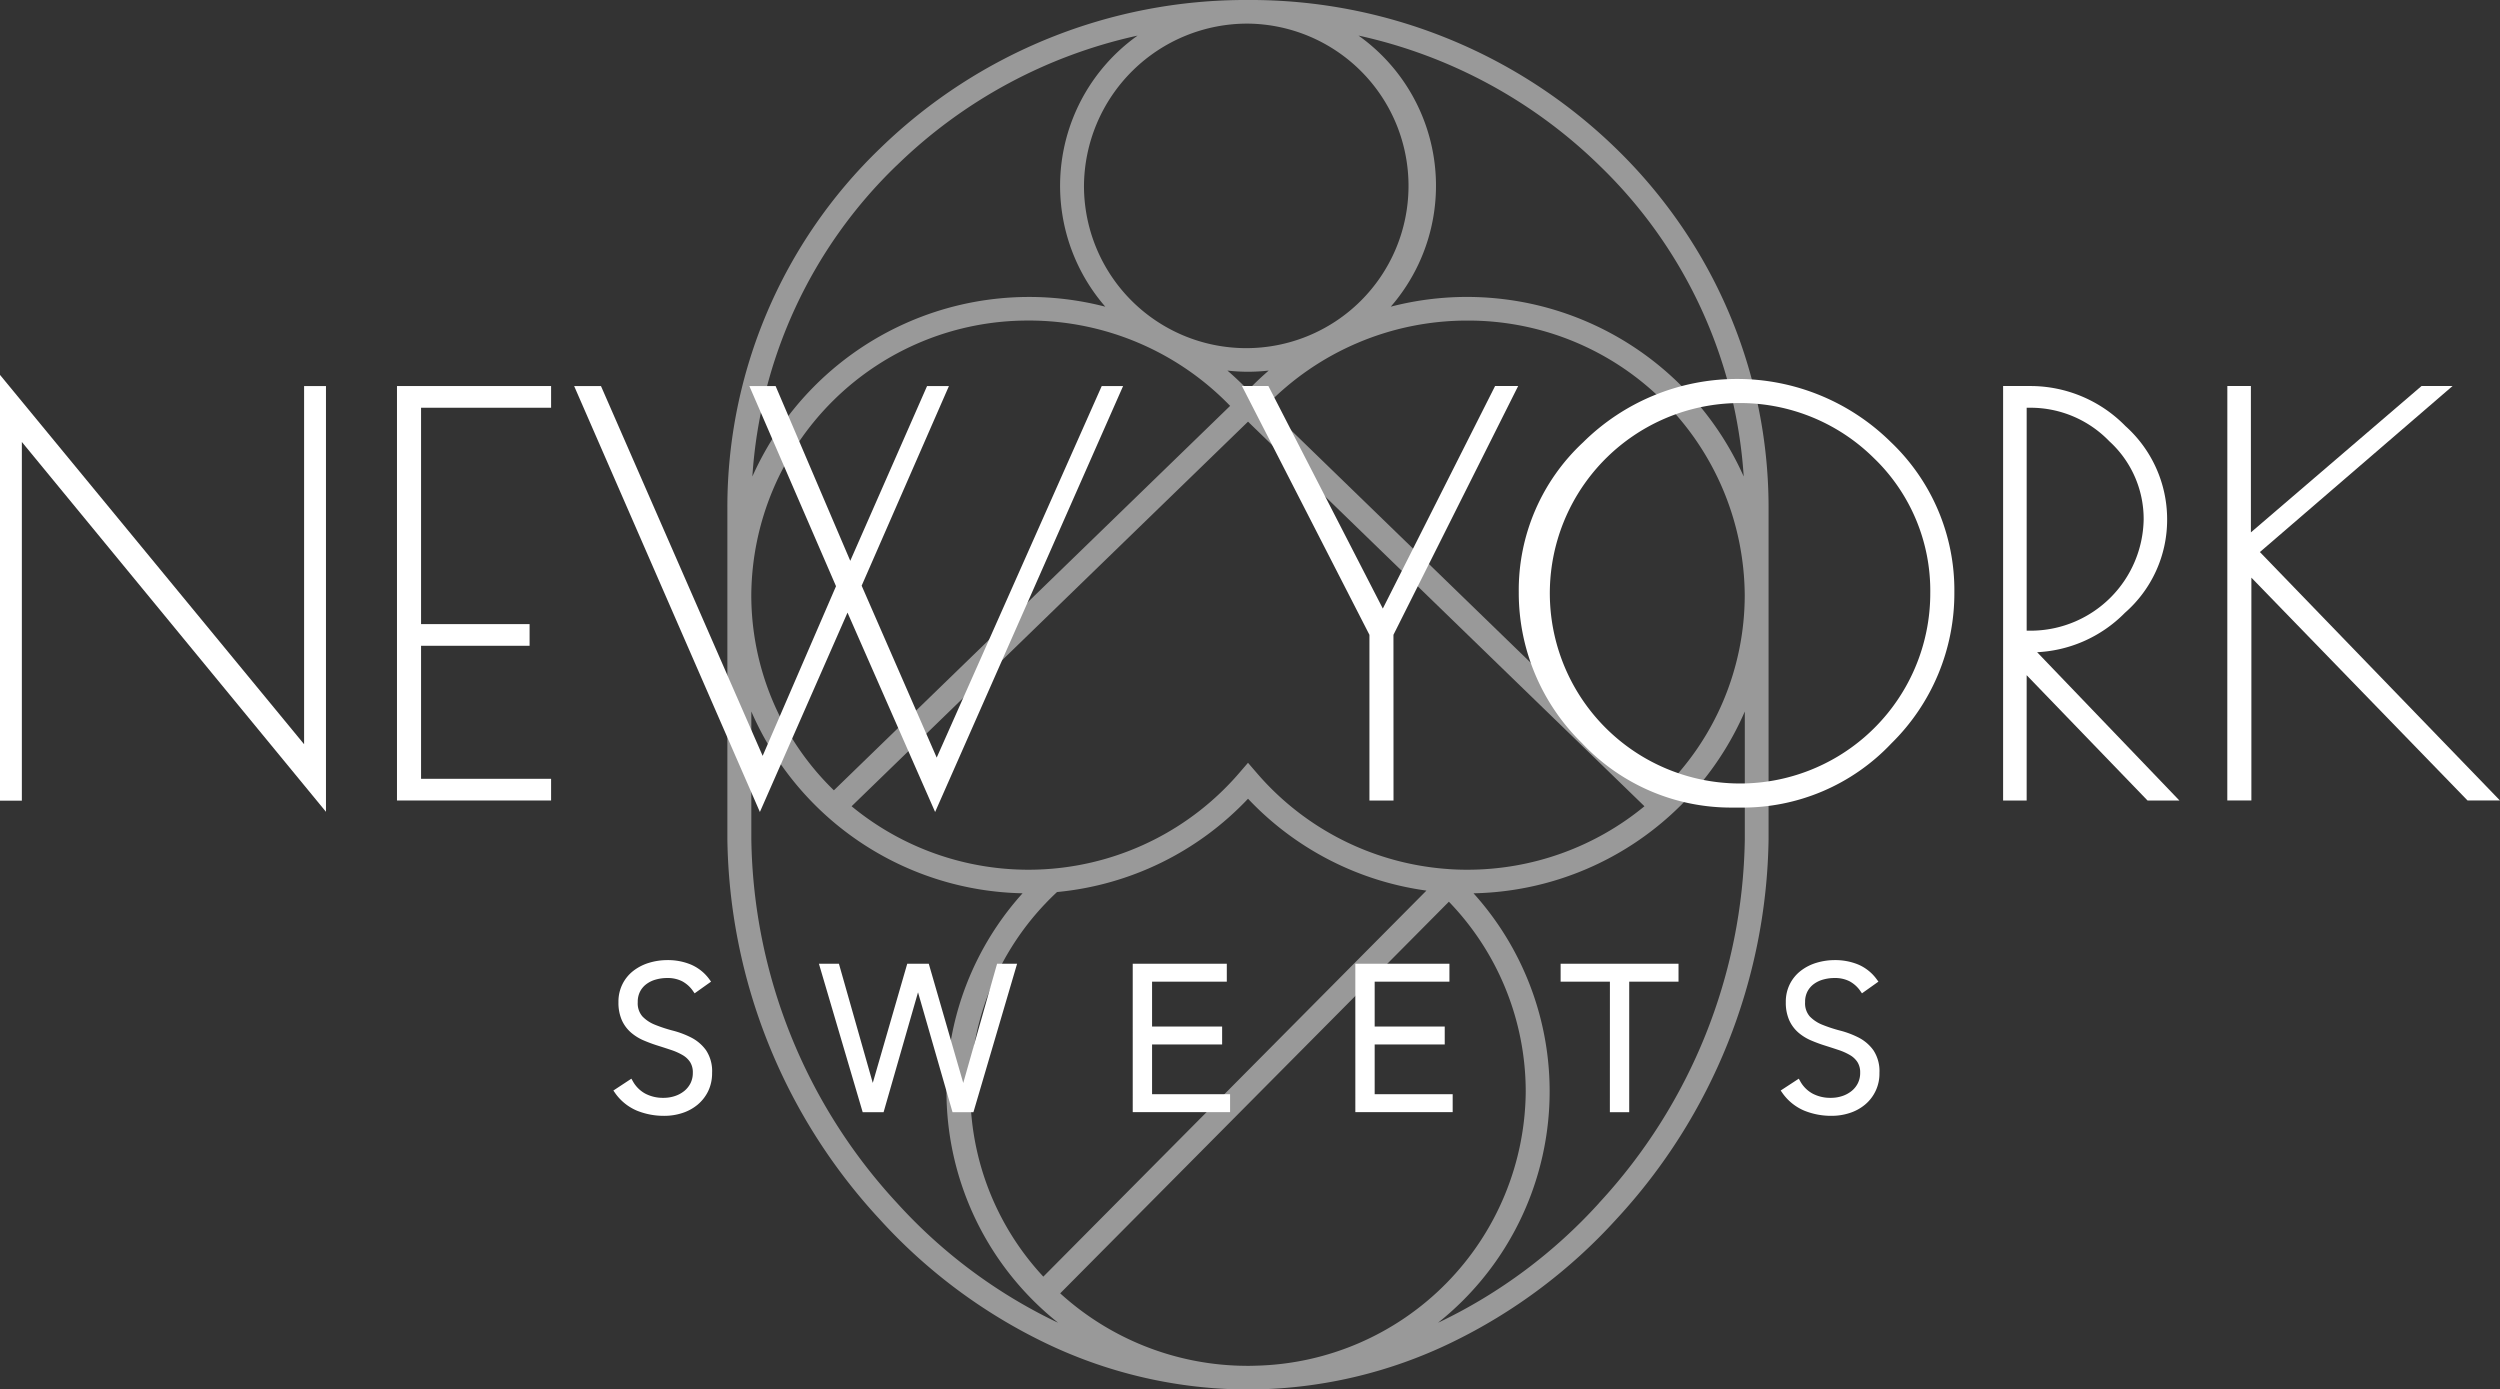
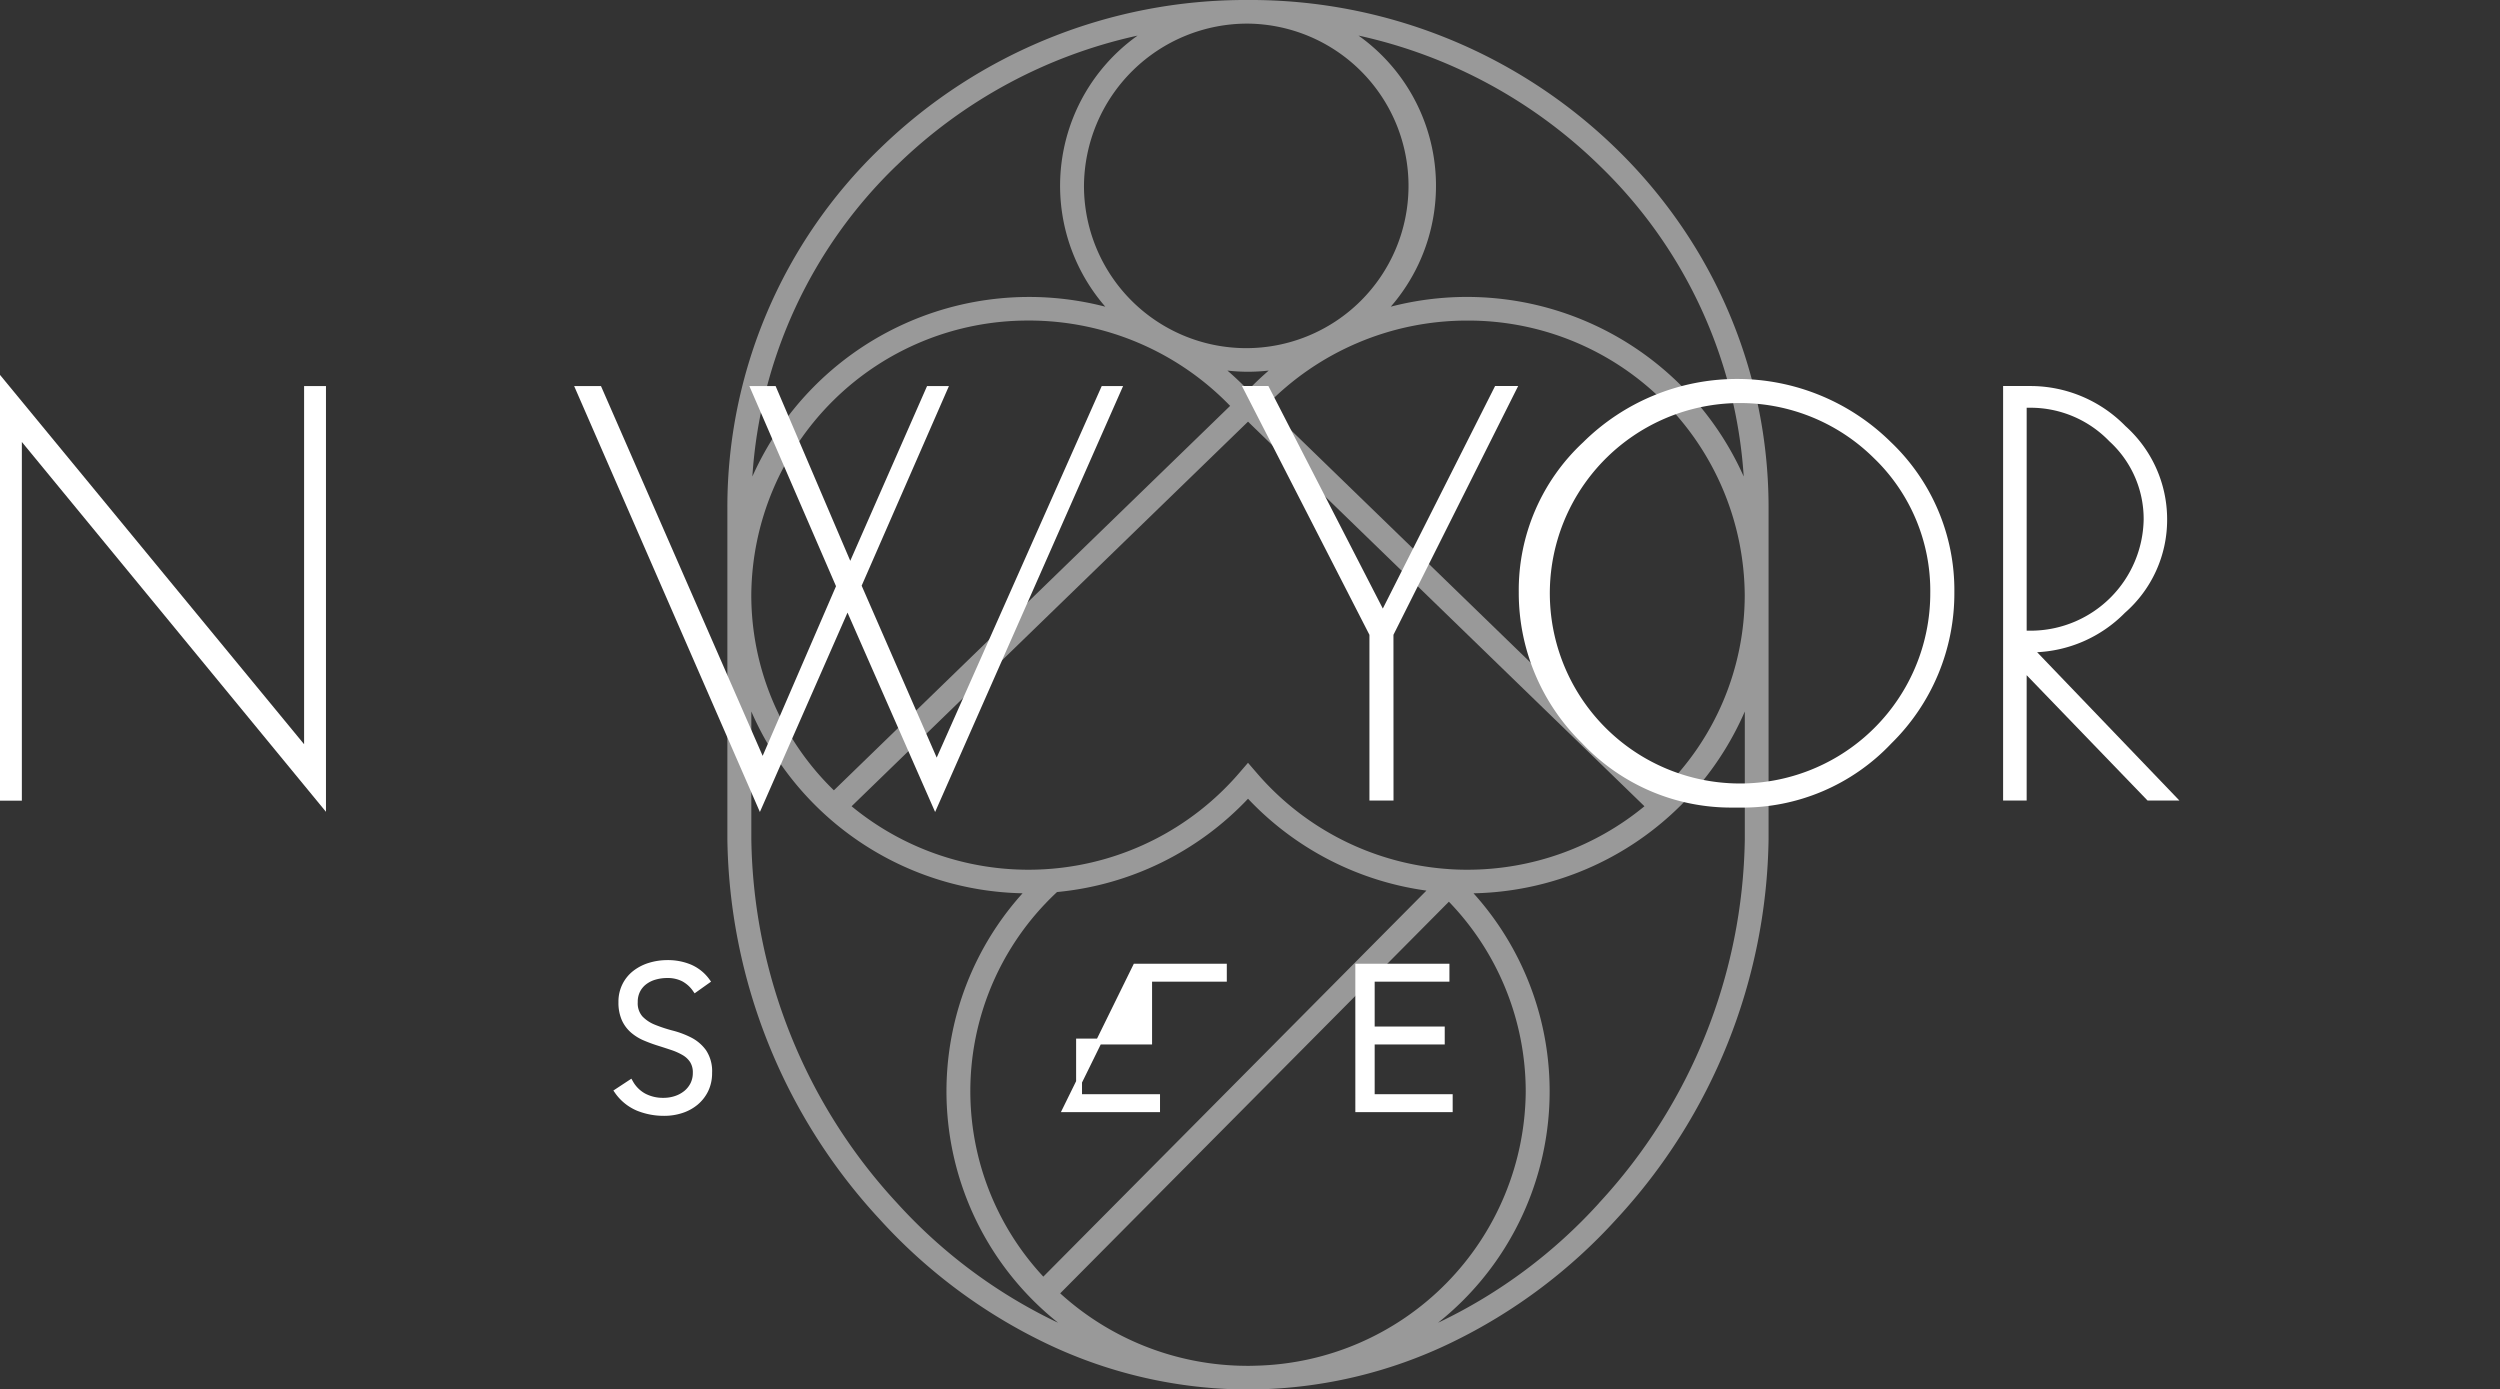
<svg xmlns="http://www.w3.org/2000/svg" width="212.251" height="117.967" viewBox="0 0 212.251 117.967">
  <rect x="0" y="0" width="212.251" height="117.967" fill="#333333" stroke="none" />
  <g id="NYS-Logo-White" transform="translate(0.25)">
    <path id="Path_21" data-name="Path 21" d="M335.2,238.287a44.51,44.51,0,0,0-31.251-12.611h-.006A44.509,44.509,0,0,0,272.7,238.287a42.254,42.254,0,0,0-12.953,30.465v28.179a48.455,48.455,0,0,0,12.914,32.242,45.89,45.89,0,0,0,14.037,10.5,39.772,39.772,0,0,0,16.549,3.964c.233.007.469.01.7.01s.469,0,.7-.01a39.772,39.772,0,0,0,16.549-3.964,45.9,45.9,0,0,0,14.038-10.5,48.457,48.457,0,0,0,12.911-32.242V268.752a42.254,42.254,0,0,0-7.661-24.261A42.982,42.982,0,0,0,335.2,238.287Zm-1.425,1.429a40.3,40.3,0,0,1,12.26,26.417,25.727,25.727,0,0,0-29.965-14.42,15.645,15.645,0,0,0-2.743-23.018A42.219,42.219,0,0,1,333.777,239.716ZM303.951,341.637c-.216,0-.431-.006-.647-.009a23.625,23.625,0,0,1-15.3-6.147l33-33.25a23.215,23.215,0,0,1,6.524,16.093,23.466,23.466,0,0,1-22.93,23.3C304.383,341.631,304.167,341.637,303.951,341.637ZM287.735,301.41a25.6,25.6,0,0,0,16.216-7.922,25.6,25.6,0,0,0,15.147,7.8l-32.526,32.775a23.1,23.1,0,0,1,1.162-32.652Zm33.285-1.946a23.562,23.562,0,0,1-16.3-8.131l-.771-.895-.771.895a23.608,23.608,0,0,1-32.885,2.795l33.657-32.654,33.658,32.654a23.642,23.642,0,0,1-15.06,5.388C322.039,299.517,321.534,299.5,321.019,299.465Zm-35.665-46.574a23.747,23.747,0,0,1,17.077,7.245l-33.642,32.641a23.11,23.11,0,0,1-7.012-16.572A23.473,23.473,0,0,1,285.354,252.891Zm18.6-25.209a13.777,13.777,0,1,1-13.932,13.775,13.87,13.87,0,0,1,13.932-13.775Zm0,29.557a15.9,15.9,0,0,0,1.754-.1q-.914.788-1.754,1.663-.839-.875-1.754-1.663A15.879,15.879,0,0,0,303.951,257.239Zm1.518,2.9a23.749,23.749,0,0,1,17.08-7.245A23.471,23.471,0,0,1,346.122,276.2a23.116,23.116,0,0,1-7.01,16.572Zm-31.344-20.42a42.218,42.218,0,0,1,20.448-11.02,15.644,15.644,0,0,0-2.743,23.017,25.728,25.728,0,0,0-29.965,14.419A40.3,40.3,0,0,1,274.125,239.716Zm13.456,98.147a43.9,43.9,0,0,1-13.418-10.036,46.445,46.445,0,0,1-12.386-30.895V286.08a25.645,25.645,0,0,0,23.03,15.436,25.1,25.1,0,0,0,3.017,36.459C287.745,337.936,287.663,337.9,287.581,337.863Zm46.157-10.036a43.881,43.881,0,0,1-13.42,10.036c-.08.038-.161.075-.241.112a25.1,25.1,0,0,0,3.014-36.459,25.646,25.646,0,0,0,23.033-15.437v10.852A46.445,46.445,0,0,1,333.738,327.826Z" transform="translate(-198.243 -225.676)" fill="#fff" opacity="0.5" />
    <g id="Group_6" data-name="Group 6" transform="translate(0 32.424)">
      <g id="Group_3" data-name="Group 3" transform="translate(0 0.093)">
        <g id="Group_2" data-name="Group 2">
          <path id="Path_22" data-name="Path 22" d="M223.771,259.224h1.357v35.2l-25.82-31.4v30.9h-1.355v-35.2l25.818,31.357Z" transform="translate(-197.953 -258.716)" fill="#fff" stroke="#fff" stroke-width="0.5" />
-           <path id="Path_23" data-name="Path 23" d="M231.816,259.232H244.4v1.342H233.36v18.87h9.214v1.34H233.36v11.794H244.4v1.341H231.816Z" transform="translate(-198.112 -258.724)" fill="#fff" stroke="#fff" stroke-width="0.5" />
          <path id="Path_24" data-name="Path 24" d="M262.45,294.522l-15.39-35.29h1.733l13.891,31.776,6.5-15.032-7.249-16.743h1.683l6.5,15.217,6.687-15.217h1.311l-7.3,16.7,6.642,15.216,14.174-31.913H292.9l-15.574,35.29-7.438-16.928Z" transform="translate(-198.184 -258.724)" fill="#fff" stroke="#fff" stroke-width="0.5" />
        </g>
      </g>
      <g id="Group_5" data-name="Group 5" transform="translate(105.603)">
        <g id="Group_4" data-name="Group 4">
          <path id="Path_25" data-name="Path 25" d="M316.262,293.921h-1.544V280.045l-10.664-20.813h1.683l9.869,19.194,9.683-19.194h1.4l-10.432,20.813Z" transform="translate(-304.055 -258.632)" fill="#fff" stroke="#fff" stroke-width="0.5" />
          <path id="Path_26" data-name="Path 26" d="M345.372,294.512a17.116,17.116,0,0,1-12.583-5.412,17.572,17.572,0,0,1-5.283-12.626,16.874,16.874,0,0,1,5.379-12.534,18.324,18.324,0,0,1,25.771-.045,17.1,17.1,0,0,1,5.332,12.579,17.6,17.6,0,0,1-5.285,12.673,17.118,17.118,0,0,1-12.628,5.365Zm12.161-29.647a16.4,16.4,0,1,0,4.91,11.7A15.882,15.882,0,0,0,357.534,264.866Z" transform="translate(-304.165 -258.622)" fill="#fff" stroke="#fff" stroke-width="0.5" />
          <path id="Path_27" data-name="Path 27" d="M368.822,259.232h2.013a11.039,11.039,0,0,1,7.95,3.33,10.371,10.371,0,0,1,3.462,7.771,10.228,10.228,0,0,1-3.508,7.723,10.969,10.969,0,0,1-7.53,3.284h-.326l12.068,12.581h-2.012l-10.618-11.008v11.008h-1.5Zm1.5,20.768h.842a9.856,9.856,0,0,0,9.59-9.666,9.169,9.169,0,0,0-2.994-6.846,9.534,9.534,0,0,0-6.83-2.913h-.608Z" transform="translate(-304.36 -258.632)" fill="#fff" stroke="#fff" stroke-width="0.5" />
-           <path id="Path_28" data-name="Path 28" d="M387.949,259.232h1.5v12.719l14.829-12.719h1.869L390.1,273.061l20.159,20.859H408.2l-18.71-19.287v19.287h-1.544Z" transform="translate(-304.45 -258.632)" fill="#fff" stroke="#fff" stroke-width="0.5" />
        </g>
      </g>
    </g>
    <g id="Group_7" data-name="Group 7" transform="translate(52.18 81.763)">
      <path id="Path_29" data-name="Path 29" d="M251.468,318.928a2.924,2.924,0,0,0,1.168,1.145,3.464,3.464,0,0,0,1.633.376,3.3,3.3,0,0,0,1.073-.17,2.763,2.763,0,0,0,.873-.479,2.3,2.3,0,0,0,.589-.743,2.2,2.2,0,0,0,.216-.983,1.866,1.866,0,0,0-.269-1.043,2.126,2.126,0,0,0-.718-.675,5.313,5.313,0,0,0-1.012-.454c-.373-.125-.76-.251-1.159-.376s-.783-.268-1.159-.428a3.894,3.894,0,0,1-1.011-.624,2.792,2.792,0,0,1-.718-.965,3.436,3.436,0,0,1-.268-1.437,3.076,3.076,0,0,1,.32-1.427,3.028,3.028,0,0,1,.863-1.043,3.887,3.887,0,0,1,1.254-.633,5.115,5.115,0,0,1,1.487-.214,4.858,4.858,0,0,1,1.858.35,3.518,3.518,0,0,1,1.48,1.171l-.985.7a2.882,2.882,0,0,0-1.011-.9,2.952,2.952,0,0,0-1.376-.3,3.778,3.778,0,0,0-1.053.145,2.632,2.632,0,0,0-.873.428,2.081,2.081,0,0,0-.6.71,2.139,2.139,0,0,0-.226,1.008,1.938,1.938,0,0,0,.467,1.394,3.287,3.287,0,0,0,1.168.77,12.45,12.45,0,0,0,1.52.5,7.38,7.38,0,0,1,1.523.573,3.284,3.284,0,0,1,1.167,1,2.954,2.954,0,0,1,.467,1.771,3.269,3.269,0,0,1-.31,1.453,3.219,3.219,0,0,1-.84,1.069,3.661,3.661,0,0,1-1.219.658,4.669,4.669,0,0,1-1.434.222,5.833,5.833,0,0,1-2.231-.419,4.06,4.06,0,0,1-1.746-1.411Z" transform="translate(-250.379 -308.755)" fill="#fff" stroke="#fff" stroke-width="0.5" />
-       <path id="Path_30" data-name="Path 30" d="M267.891,309.067h1.175l3.045,10.721h.033l3.1-10.721h1.452l3.1,10.721h.035l3.042-10.721h1.176l-3.561,12.105h-1.4l-3.1-10.771h-.035l-3.094,10.771h-1.4Z" transform="translate(-250.461 -308.76)" fill="#fff" stroke="#fff" stroke-width="0.5" />
-       <path id="Path_31" data-name="Path 31" d="M294.576,309.067h7.487v1.026h-6.345V314.4h5.948v1.025h-5.948v4.719h6.623v1.025h-7.764Z" transform="translate(-250.587 -308.76)" fill="#fff" stroke="#fff" stroke-width="0.5" />
+       <path id="Path_31" data-name="Path 31" d="M294.576,309.067h7.487v1.026h-6.345V314.4v1.025h-5.948v4.719h6.623v1.025h-7.764Z" transform="translate(-250.587 -308.76)" fill="#fff" stroke="#fff" stroke-width="0.5" />
      <path id="Path_32" data-name="Path 32" d="M313.564,309.067h7.489v1.026h-6.347V314.4h5.948v1.025h-5.948v4.719h6.623v1.025h-7.764Z" transform="translate(-250.676 -308.76)" fill="#fff" stroke="#fff" stroke-width="0.5" />
-       <path id="Path_33" data-name="Path 33" d="M335.261,310.093h-4.185v-1.026h9.51v1.026H336.4v11.079h-1.142Z" transform="translate(-250.759 -308.76)" fill="#fff" stroke="#fff" stroke-width="0.5" />
-       <path id="Path_34" data-name="Path 34" d="M351.048,318.928a2.9,2.9,0,0,0,1.166,1.145,3.46,3.46,0,0,0,1.634.376,3.287,3.287,0,0,0,1.071-.17,2.743,2.743,0,0,0,.873-.479,2.234,2.234,0,0,0,.589-.743,2.185,2.185,0,0,0,.216-.983,1.866,1.866,0,0,0-.269-1.043,2.134,2.134,0,0,0-.716-.675,5.334,5.334,0,0,0-1.011-.454c-.375-.125-.762-.251-1.159-.376a12.14,12.14,0,0,1-1.159-.428,3.871,3.871,0,0,1-1.013-.624,2.788,2.788,0,0,1-.717-.965,3.42,3.42,0,0,1-.269-1.437,3.077,3.077,0,0,1,.32-1.427,3.035,3.035,0,0,1,.865-1.043,3.848,3.848,0,0,1,1.254-.633,5.111,5.111,0,0,1,1.485-.214,4.883,4.883,0,0,1,1.861.35,3.528,3.528,0,0,1,1.477,1.171l-.985.7a2.883,2.883,0,0,0-1.011-.9,2.95,2.95,0,0,0-1.375-.3,3.788,3.788,0,0,0-1.055.145,2.631,2.631,0,0,0-.873.428,2.1,2.1,0,0,0-.6.71,2.139,2.139,0,0,0-.225,1.008,1.938,1.938,0,0,0,.466,1.394,3.322,3.322,0,0,0,1.168.77,12.38,12.38,0,0,0,1.522.5,7.465,7.465,0,0,1,1.523.573,3.273,3.273,0,0,1,1.166,1,2.961,2.961,0,0,1,.466,1.771,3.156,3.156,0,0,1-1.149,2.521,3.642,3.642,0,0,1-1.221.658,4.665,4.665,0,0,1-1.434.222,5.82,5.82,0,0,1-2.23-.419,4.066,4.066,0,0,1-1.748-1.411Z" transform="translate(-250.848 -308.755)" fill="#fff" stroke="#fff" stroke-width="0.5" />
    </g>
  </g>
</svg>